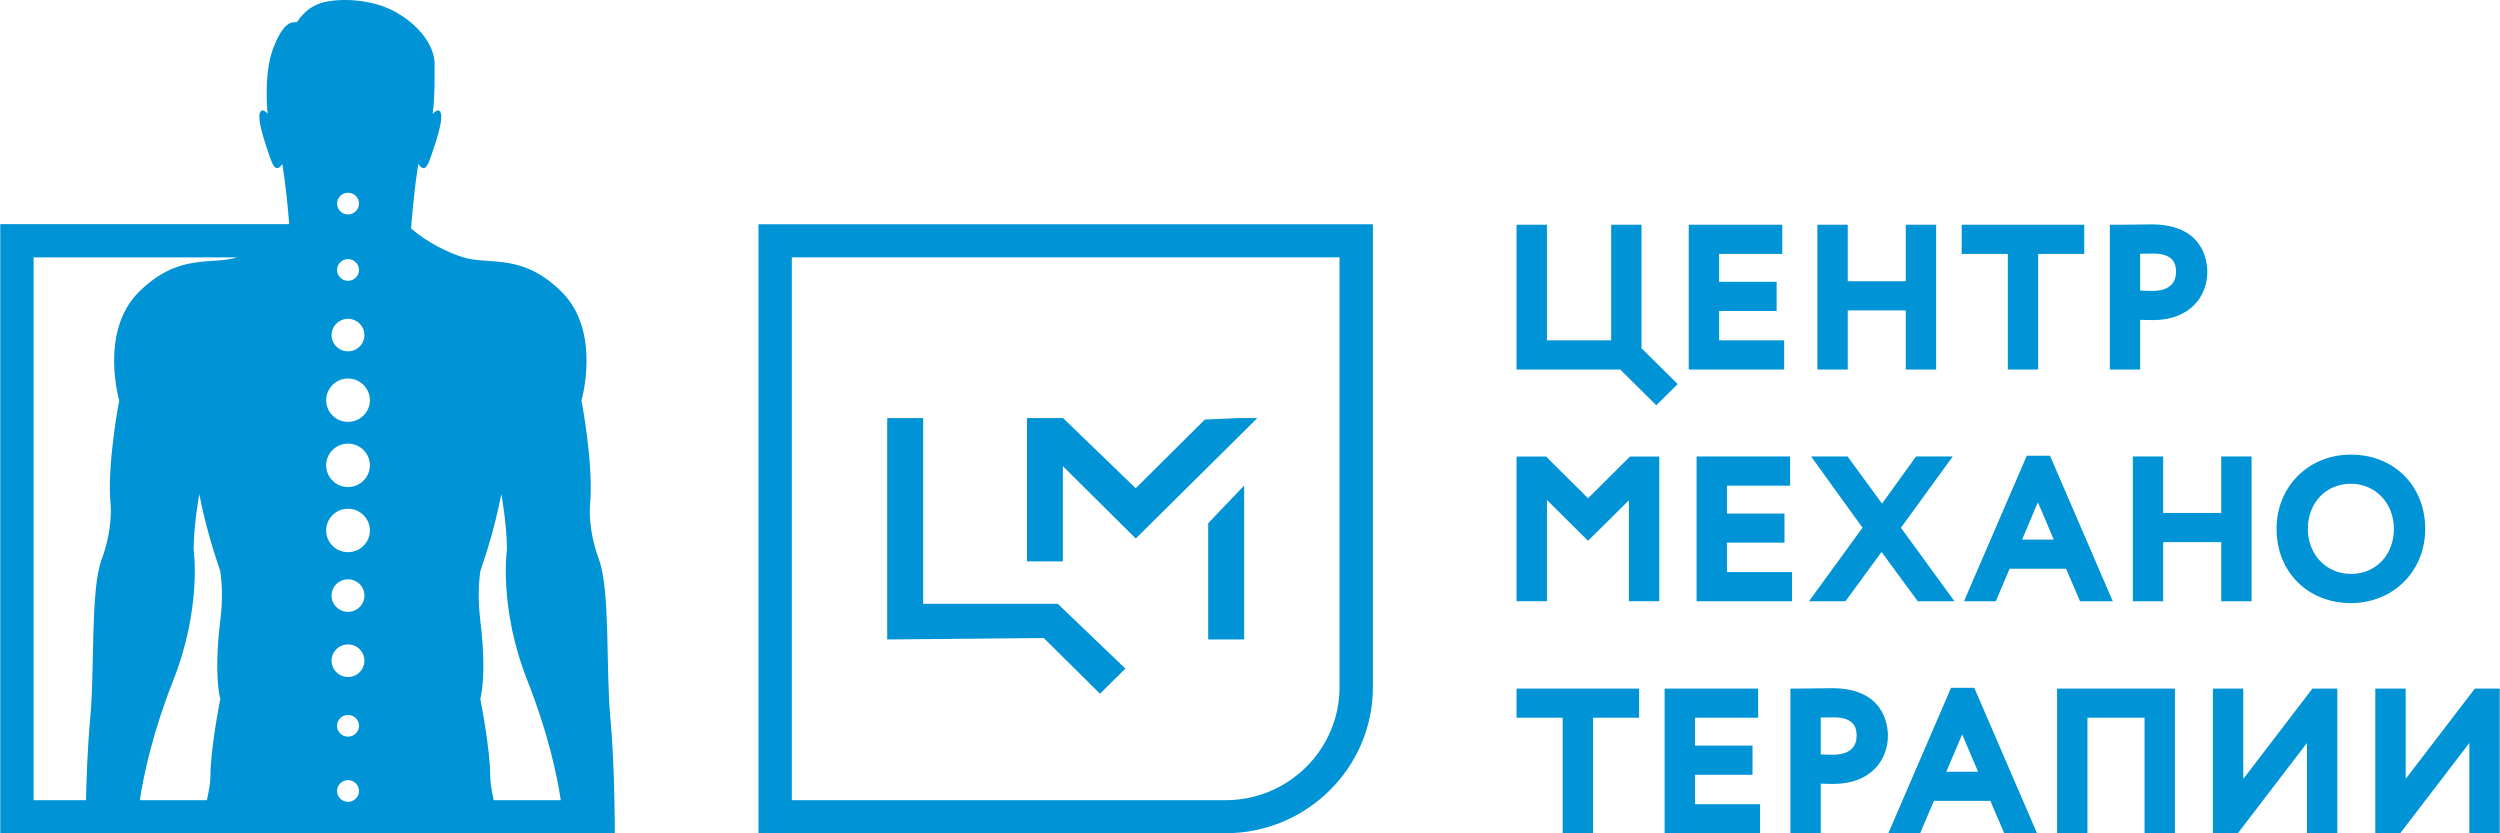
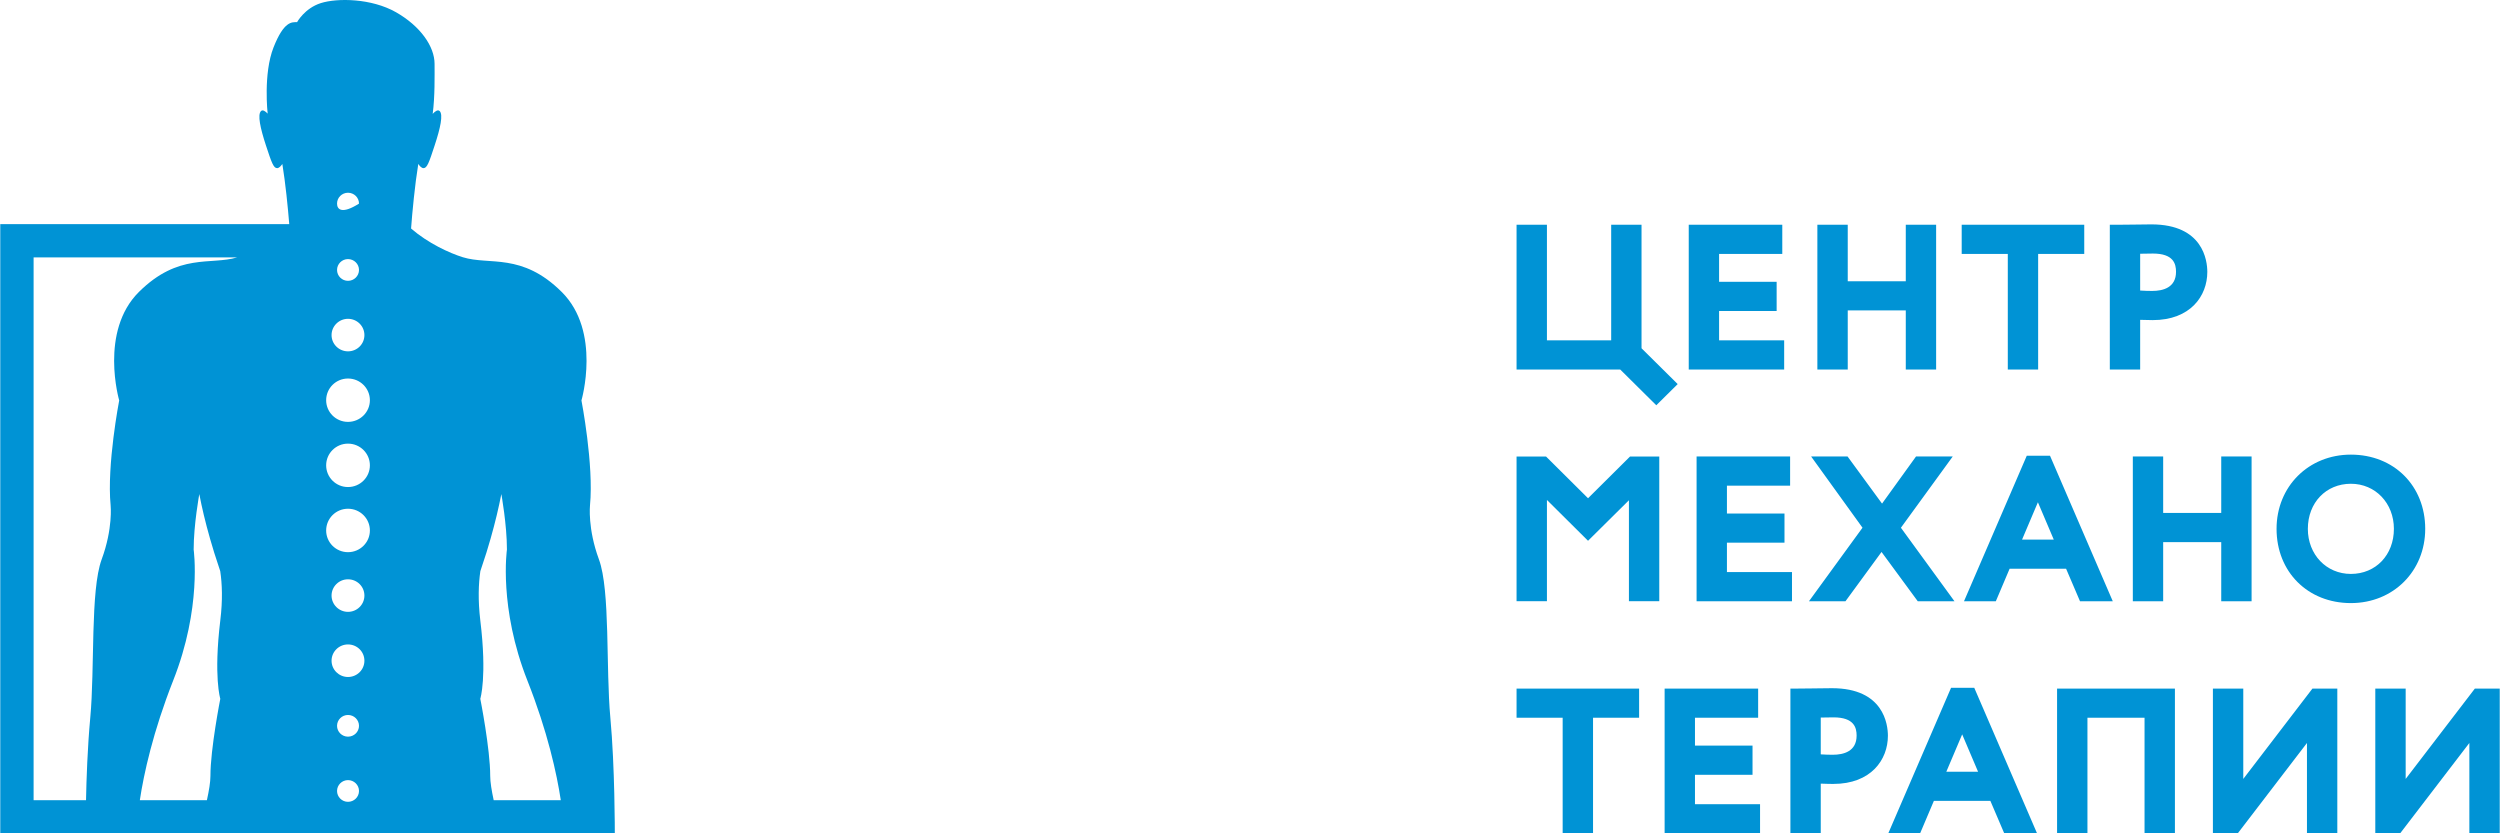
<svg xmlns="http://www.w3.org/2000/svg" width="93" height="31" viewBox="0 0 93 31" fill="none">
  <g clip-path="url(#clip0_284_1328)">
-     <path d="M44.945 19.463V23.788H46.283V18.061L44.945 19.463ZM39.538 17.34L42.25 20.033L46.772 15.553H46.096L44.82 15.607L42.248 18.163L39.546 15.553H38.204V20.883H39.538V17.34ZM28.215 8.343V30.996H45.589C48.612 30.996 51.072 28.559 51.072 25.562V8.343L28.215 8.343ZM49.831 25.562C49.831 27.881 47.929 29.767 45.589 29.767H29.456V9.572H49.831V25.562ZM40.919 25.805L41.864 24.872L39.35 22.462H34.342V15.553H33.004V23.788L38.825 23.733L40.919 25.805Z" fill="#0093D5" />
-     <path d="M22.705 26.697C22.535 24.873 22.705 21.959 22.28 20.809C21.856 19.66 21.948 18.798 21.948 18.798C22.094 17.292 21.63 14.896 21.63 14.896C21.63 14.896 22.38 12.33 20.894 10.859C19.411 9.386 18.207 9.878 17.217 9.569C16.716 9.413 15.924 9.048 15.292 8.501C15.336 7.902 15.434 6.867 15.56 6.099C15.609 6.173 15.682 6.255 15.754 6.255C15.887 6.255 15.96 6.052 16.17 5.407C16.383 4.762 16.49 4.264 16.356 4.132C16.287 4.064 16.183 4.143 16.096 4.236C16.182 3.583 16.166 2.819 16.166 2.377C16.166 1.73 15.643 0.975 14.731 0.455C13.82 -0.063 12.554 -0.081 11.933 0.116C11.332 0.307 11.051 0.824 11.051 0.824C10.857 0.824 10.563 0.782 10.176 1.762C9.788 2.742 9.957 4.227 9.957 4.227C9.872 4.137 9.773 4.067 9.709 4.132C9.574 4.264 9.681 4.762 9.892 5.407C10.104 6.052 10.175 6.255 10.309 6.255C10.383 6.255 10.452 6.173 10.503 6.099C10.619 6.803 10.711 7.728 10.76 8.338H0.01V30.996H22.871C22.871 30.996 22.875 28.518 22.705 26.697ZM8.195 23.079C7.941 25.182 8.195 25.995 8.195 25.995C8.195 25.995 7.828 27.855 7.828 28.865C7.828 29.096 7.775 29.407 7.697 29.767H5.202C5.347 28.793 5.696 27.21 6.44 25.322C7.517 22.604 7.204 20.445 7.204 20.445C7.204 19.52 7.414 18.379 7.414 18.379C7.507 18.868 7.638 19.425 7.813 20.037C7.861 20.207 7.913 20.379 7.968 20.558C8.044 20.793 8.118 21.022 8.193 21.247C8.263 21.714 8.288 22.32 8.195 23.079ZM5.169 10.859C3.686 12.33 4.434 14.896 4.434 14.896C4.434 14.896 3.97 17.292 4.115 18.798C4.115 18.798 4.207 19.66 3.782 20.809C3.358 21.959 3.529 24.873 3.358 26.697C3.255 27.813 3.215 29.006 3.2 29.767H1.25V9.576H8.82C7.835 9.869 6.642 9.399 5.169 10.859ZM12.945 7.17C13.171 7.17 13.355 7.35 13.355 7.574C13.355 7.795 13.171 7.977 12.945 7.977C12.722 7.977 12.538 7.795 12.538 7.574C12.538 7.35 12.722 7.17 12.945 7.17ZM12.945 9.638C13.171 9.638 13.355 9.82 13.355 10.043C13.355 10.265 13.171 10.447 12.945 10.447C12.722 10.447 12.538 10.265 12.538 10.043C12.538 9.82 12.722 9.638 12.945 9.638ZM12.945 11.86C13.284 11.86 13.556 12.132 13.556 12.465C13.556 12.8 13.284 13.07 12.945 13.07C12.609 13.07 12.334 12.8 12.334 12.465C12.334 12.132 12.609 11.86 12.945 11.86ZM12.945 29.828C12.722 29.828 12.538 29.646 12.538 29.424C12.538 29.202 12.722 29.02 12.945 29.02C13.171 29.02 13.355 29.202 13.355 29.424C13.355 29.646 13.171 29.828 12.945 29.828ZM12.945 27.404C12.722 27.404 12.538 27.223 12.538 27.001C12.538 26.778 12.722 26.597 12.945 26.597C13.171 26.597 13.355 26.778 13.355 27.001C13.355 27.223 13.171 27.404 12.945 27.404ZM12.945 25.184C12.609 25.184 12.334 24.913 12.334 24.578C12.334 24.244 12.609 23.973 12.945 23.973C13.284 23.973 13.556 24.244 13.556 24.578C13.556 24.913 13.284 25.184 12.945 25.184ZM12.945 22.761C12.609 22.761 12.334 22.488 12.334 22.155C12.334 21.821 12.609 21.55 12.945 21.55C13.284 21.55 13.556 21.821 13.556 22.155C13.556 22.488 13.284 22.761 12.945 22.761ZM12.945 20.541C12.496 20.541 12.133 20.179 12.133 19.734C12.133 19.287 12.496 18.925 12.945 18.925C13.395 18.925 13.76 19.287 13.76 19.734C13.76 20.179 13.395 20.541 12.945 20.541ZM12.945 18.118C12.496 18.118 12.133 17.756 12.133 17.31C12.133 16.865 12.496 16.503 12.945 16.503C13.395 16.503 13.76 16.865 13.76 17.31C13.76 17.756 13.395 18.118 12.945 18.118ZM12.945 15.694C12.496 15.694 12.133 15.332 12.133 14.889C12.133 14.442 12.496 14.081 12.945 14.081C13.395 14.081 13.76 14.442 13.76 14.889C13.76 15.332 13.395 15.694 12.945 15.694ZM17.869 21.247C17.946 21.022 18.02 20.793 18.095 20.558C18.15 20.379 18.201 20.207 18.25 20.037C18.425 19.425 18.555 18.868 18.65 18.379C18.65 18.379 18.858 19.52 18.858 20.445C18.858 20.445 18.545 22.604 19.621 25.322C20.368 27.21 20.716 28.793 20.861 29.767H18.365C18.288 29.407 18.236 29.096 18.236 28.865C18.236 27.855 17.867 25.995 17.867 25.995C17.867 25.995 18.124 25.182 17.867 23.079C17.777 22.32 17.801 21.714 17.869 21.247Z" fill="#0093D5" />
+     <path d="M22.705 26.697C22.535 24.873 22.705 21.959 22.28 20.809C21.856 19.66 21.948 18.798 21.948 18.798C22.094 17.292 21.63 14.896 21.63 14.896C21.63 14.896 22.38 12.33 20.894 10.859C19.411 9.386 18.207 9.878 17.217 9.569C16.716 9.413 15.924 9.048 15.292 8.501C15.336 7.902 15.434 6.867 15.56 6.099C15.609 6.173 15.682 6.255 15.754 6.255C15.887 6.255 15.96 6.052 16.17 5.407C16.383 4.762 16.49 4.264 16.356 4.132C16.287 4.064 16.183 4.143 16.096 4.236C16.182 3.583 16.166 2.819 16.166 2.377C16.166 1.73 15.643 0.975 14.731 0.455C13.82 -0.063 12.554 -0.081 11.933 0.116C11.332 0.307 11.051 0.824 11.051 0.824C10.857 0.824 10.563 0.782 10.176 1.762C9.788 2.742 9.957 4.227 9.957 4.227C9.872 4.137 9.773 4.067 9.709 4.132C9.574 4.264 9.681 4.762 9.892 5.407C10.104 6.052 10.175 6.255 10.309 6.255C10.383 6.255 10.452 6.173 10.503 6.099C10.619 6.803 10.711 7.728 10.76 8.338H0.01V30.996H22.871C22.871 30.996 22.875 28.518 22.705 26.697ZM8.195 23.079C7.941 25.182 8.195 25.995 8.195 25.995C8.195 25.995 7.828 27.855 7.828 28.865C7.828 29.096 7.775 29.407 7.697 29.767H5.202C5.347 28.793 5.696 27.21 6.44 25.322C7.517 22.604 7.204 20.445 7.204 20.445C7.204 19.52 7.414 18.379 7.414 18.379C7.507 18.868 7.638 19.425 7.813 20.037C7.861 20.207 7.913 20.379 7.968 20.558C8.044 20.793 8.118 21.022 8.193 21.247C8.263 21.714 8.288 22.32 8.195 23.079ZM5.169 10.859C3.686 12.33 4.434 14.896 4.434 14.896C4.434 14.896 3.97 17.292 4.115 18.798C4.115 18.798 4.207 19.66 3.782 20.809C3.358 21.959 3.529 24.873 3.358 26.697C3.255 27.813 3.215 29.006 3.2 29.767H1.25V9.576H8.82C7.835 9.869 6.642 9.399 5.169 10.859ZM12.945 7.17C13.171 7.17 13.355 7.35 13.355 7.574C12.722 7.977 12.538 7.795 12.538 7.574C12.538 7.35 12.722 7.17 12.945 7.17ZM12.945 9.638C13.171 9.638 13.355 9.82 13.355 10.043C13.355 10.265 13.171 10.447 12.945 10.447C12.722 10.447 12.538 10.265 12.538 10.043C12.538 9.82 12.722 9.638 12.945 9.638ZM12.945 11.86C13.284 11.86 13.556 12.132 13.556 12.465C13.556 12.8 13.284 13.07 12.945 13.07C12.609 13.07 12.334 12.8 12.334 12.465C12.334 12.132 12.609 11.86 12.945 11.86ZM12.945 29.828C12.722 29.828 12.538 29.646 12.538 29.424C12.538 29.202 12.722 29.02 12.945 29.02C13.171 29.02 13.355 29.202 13.355 29.424C13.355 29.646 13.171 29.828 12.945 29.828ZM12.945 27.404C12.722 27.404 12.538 27.223 12.538 27.001C12.538 26.778 12.722 26.597 12.945 26.597C13.171 26.597 13.355 26.778 13.355 27.001C13.355 27.223 13.171 27.404 12.945 27.404ZM12.945 25.184C12.609 25.184 12.334 24.913 12.334 24.578C12.334 24.244 12.609 23.973 12.945 23.973C13.284 23.973 13.556 24.244 13.556 24.578C13.556 24.913 13.284 25.184 12.945 25.184ZM12.945 22.761C12.609 22.761 12.334 22.488 12.334 22.155C12.334 21.821 12.609 21.55 12.945 21.55C13.284 21.55 13.556 21.821 13.556 22.155C13.556 22.488 13.284 22.761 12.945 22.761ZM12.945 20.541C12.496 20.541 12.133 20.179 12.133 19.734C12.133 19.287 12.496 18.925 12.945 18.925C13.395 18.925 13.76 19.287 13.76 19.734C13.76 20.179 13.395 20.541 12.945 20.541ZM12.945 18.118C12.496 18.118 12.133 17.756 12.133 17.31C12.133 16.865 12.496 16.503 12.945 16.503C13.395 16.503 13.76 16.865 13.76 17.31C13.76 17.756 13.395 18.118 12.945 18.118ZM12.945 15.694C12.496 15.694 12.133 15.332 12.133 14.889C12.133 14.442 12.496 14.081 12.945 14.081C13.395 14.081 13.76 14.442 13.76 14.889C13.76 15.332 13.395 15.694 12.945 15.694ZM17.869 21.247C17.946 21.022 18.02 20.793 18.095 20.558C18.15 20.379 18.201 20.207 18.25 20.037C18.425 19.425 18.555 18.868 18.65 18.379C18.65 18.379 18.858 19.52 18.858 20.445C18.858 20.445 18.545 22.604 19.621 25.322C20.368 27.21 20.716 28.793 20.861 29.767H18.365C18.288 29.407 18.236 29.096 18.236 28.865C18.236 27.855 17.867 25.995 17.867 25.995C17.867 25.995 18.124 25.182 17.867 23.079C17.777 22.32 17.801 21.714 17.869 21.247Z" fill="#0093D5" />
    <path d="M74.69 13.746H75.819V9.446H77.534V8.361H72.975V9.446H74.69V13.746ZM68.736 11.548H70.895V13.746H72.024V8.361H70.895V10.463H68.736V8.361H67.606V13.746H68.736V11.548ZM68.652 22.366L69.993 20.533L71.34 22.366H72.706L70.714 19.632L72.642 16.981H71.276L70.012 18.734L68.729 16.981H67.374L69.285 19.631L67.294 22.366H68.652ZM75.396 16.953L73.061 22.366H74.245L74.757 21.158H76.859L77.376 22.366H78.595L76.26 16.953H75.396ZM75.22 20.074L75.81 18.684L76.401 20.074H75.22ZM79.614 11.898C79.784 11.905 79.954 11.908 80.081 11.908C81.484 11.908 82.112 11.009 82.112 10.117C82.112 9.702 81.963 8.347 80.032 8.347C79.873 8.347 79.609 8.351 79.353 8.355C79.115 8.358 78.883 8.361 78.752 8.361H78.485V13.746H79.614V11.898ZM79.614 9.439C79.785 9.435 79.962 9.432 80.088 9.432C80.859 9.432 80.948 9.819 80.948 10.111C80.948 10.699 80.465 10.823 80.061 10.823C79.916 10.823 79.772 10.818 79.614 10.808V9.439ZM80.47 16.981H79.341V22.366H80.47V20.167H82.63V22.366H83.759V16.981H82.63V19.082H80.47V16.981ZM66.592 18.066V16.981H63.113V22.366H66.662V21.281H64.242V20.188H66.383V19.103H64.242V18.066H66.592ZM92.065 25.615L89.491 28.976V25.615H88.361V31H89.286L91.86 27.639V31H92.99V25.615H92.065ZM90.218 19.673C90.218 18.073 89.055 16.912 87.453 16.912C85.876 16.912 84.688 18.099 84.688 19.673C84.688 21.274 85.85 22.435 87.453 22.435C89.029 22.435 90.218 21.248 90.218 19.673ZM87.453 21.35C86.54 21.35 85.852 20.629 85.852 19.673C85.852 18.702 86.525 17.996 87.453 17.996C88.365 17.996 89.053 18.717 89.053 19.673C89.053 20.645 88.38 21.35 87.453 21.35ZM83.45 28.976V25.615H82.32V31H83.245L85.819 27.639V31H86.948V25.615H86.023L83.45 28.976ZM63.053 28.822H65.194V27.737H63.053V26.7H65.403V25.615H61.924V31H65.474V29.915H63.053V28.822ZM68.15 25.601C68.005 25.601 67.772 25.605 67.538 25.608L67.471 25.609C67.233 25.612 67.001 25.615 66.87 25.615H66.603V31H67.732V29.151C67.944 29.161 68.131 29.162 68.199 29.162C69.602 29.162 70.23 28.262 70.23 27.371C70.23 26.956 70.08 25.601 68.15 25.601ZM68.178 28.077C68.037 28.077 67.894 28.072 67.732 28.062V26.693C67.903 26.689 68.08 26.686 68.207 26.686C68.977 26.686 69.066 27.073 69.066 27.364C69.066 27.953 68.583 28.077 68.178 28.077ZM76.523 31H77.653V26.7H79.777V31H80.907V25.615H76.523V31ZM56.416 26.7H58.131V31H59.261V26.7H60.975V25.615H56.416V26.7ZM61.614 15.076L62.41 14.288L61.065 12.956V8.361H59.936V12.661H57.546V8.361H56.416V13.746H60.272L61.614 15.076ZM59.075 18.535L57.512 16.982H56.416V22.365H57.546V18.598L59.075 20.117L60.596 18.61V22.365H61.725V16.982H60.638L59.075 18.535ZM66.371 12.661H63.95V11.568H66.091V10.484H63.95V9.446H66.301V8.361H62.821V13.746H66.371V12.661ZM72.579 25.587L70.244 31H71.428L71.94 29.793H74.042L74.558 31H75.778L73.443 25.587H72.579ZM72.403 28.708L72.993 27.318L73.584 28.708H72.403Z" fill="#0093D5" />
  </g>
  <defs>
    <clipPath id="clip0_284_1328">
      <rect width="93" height="31" fill="white" />
    </clipPath>
  </defs>
</svg>